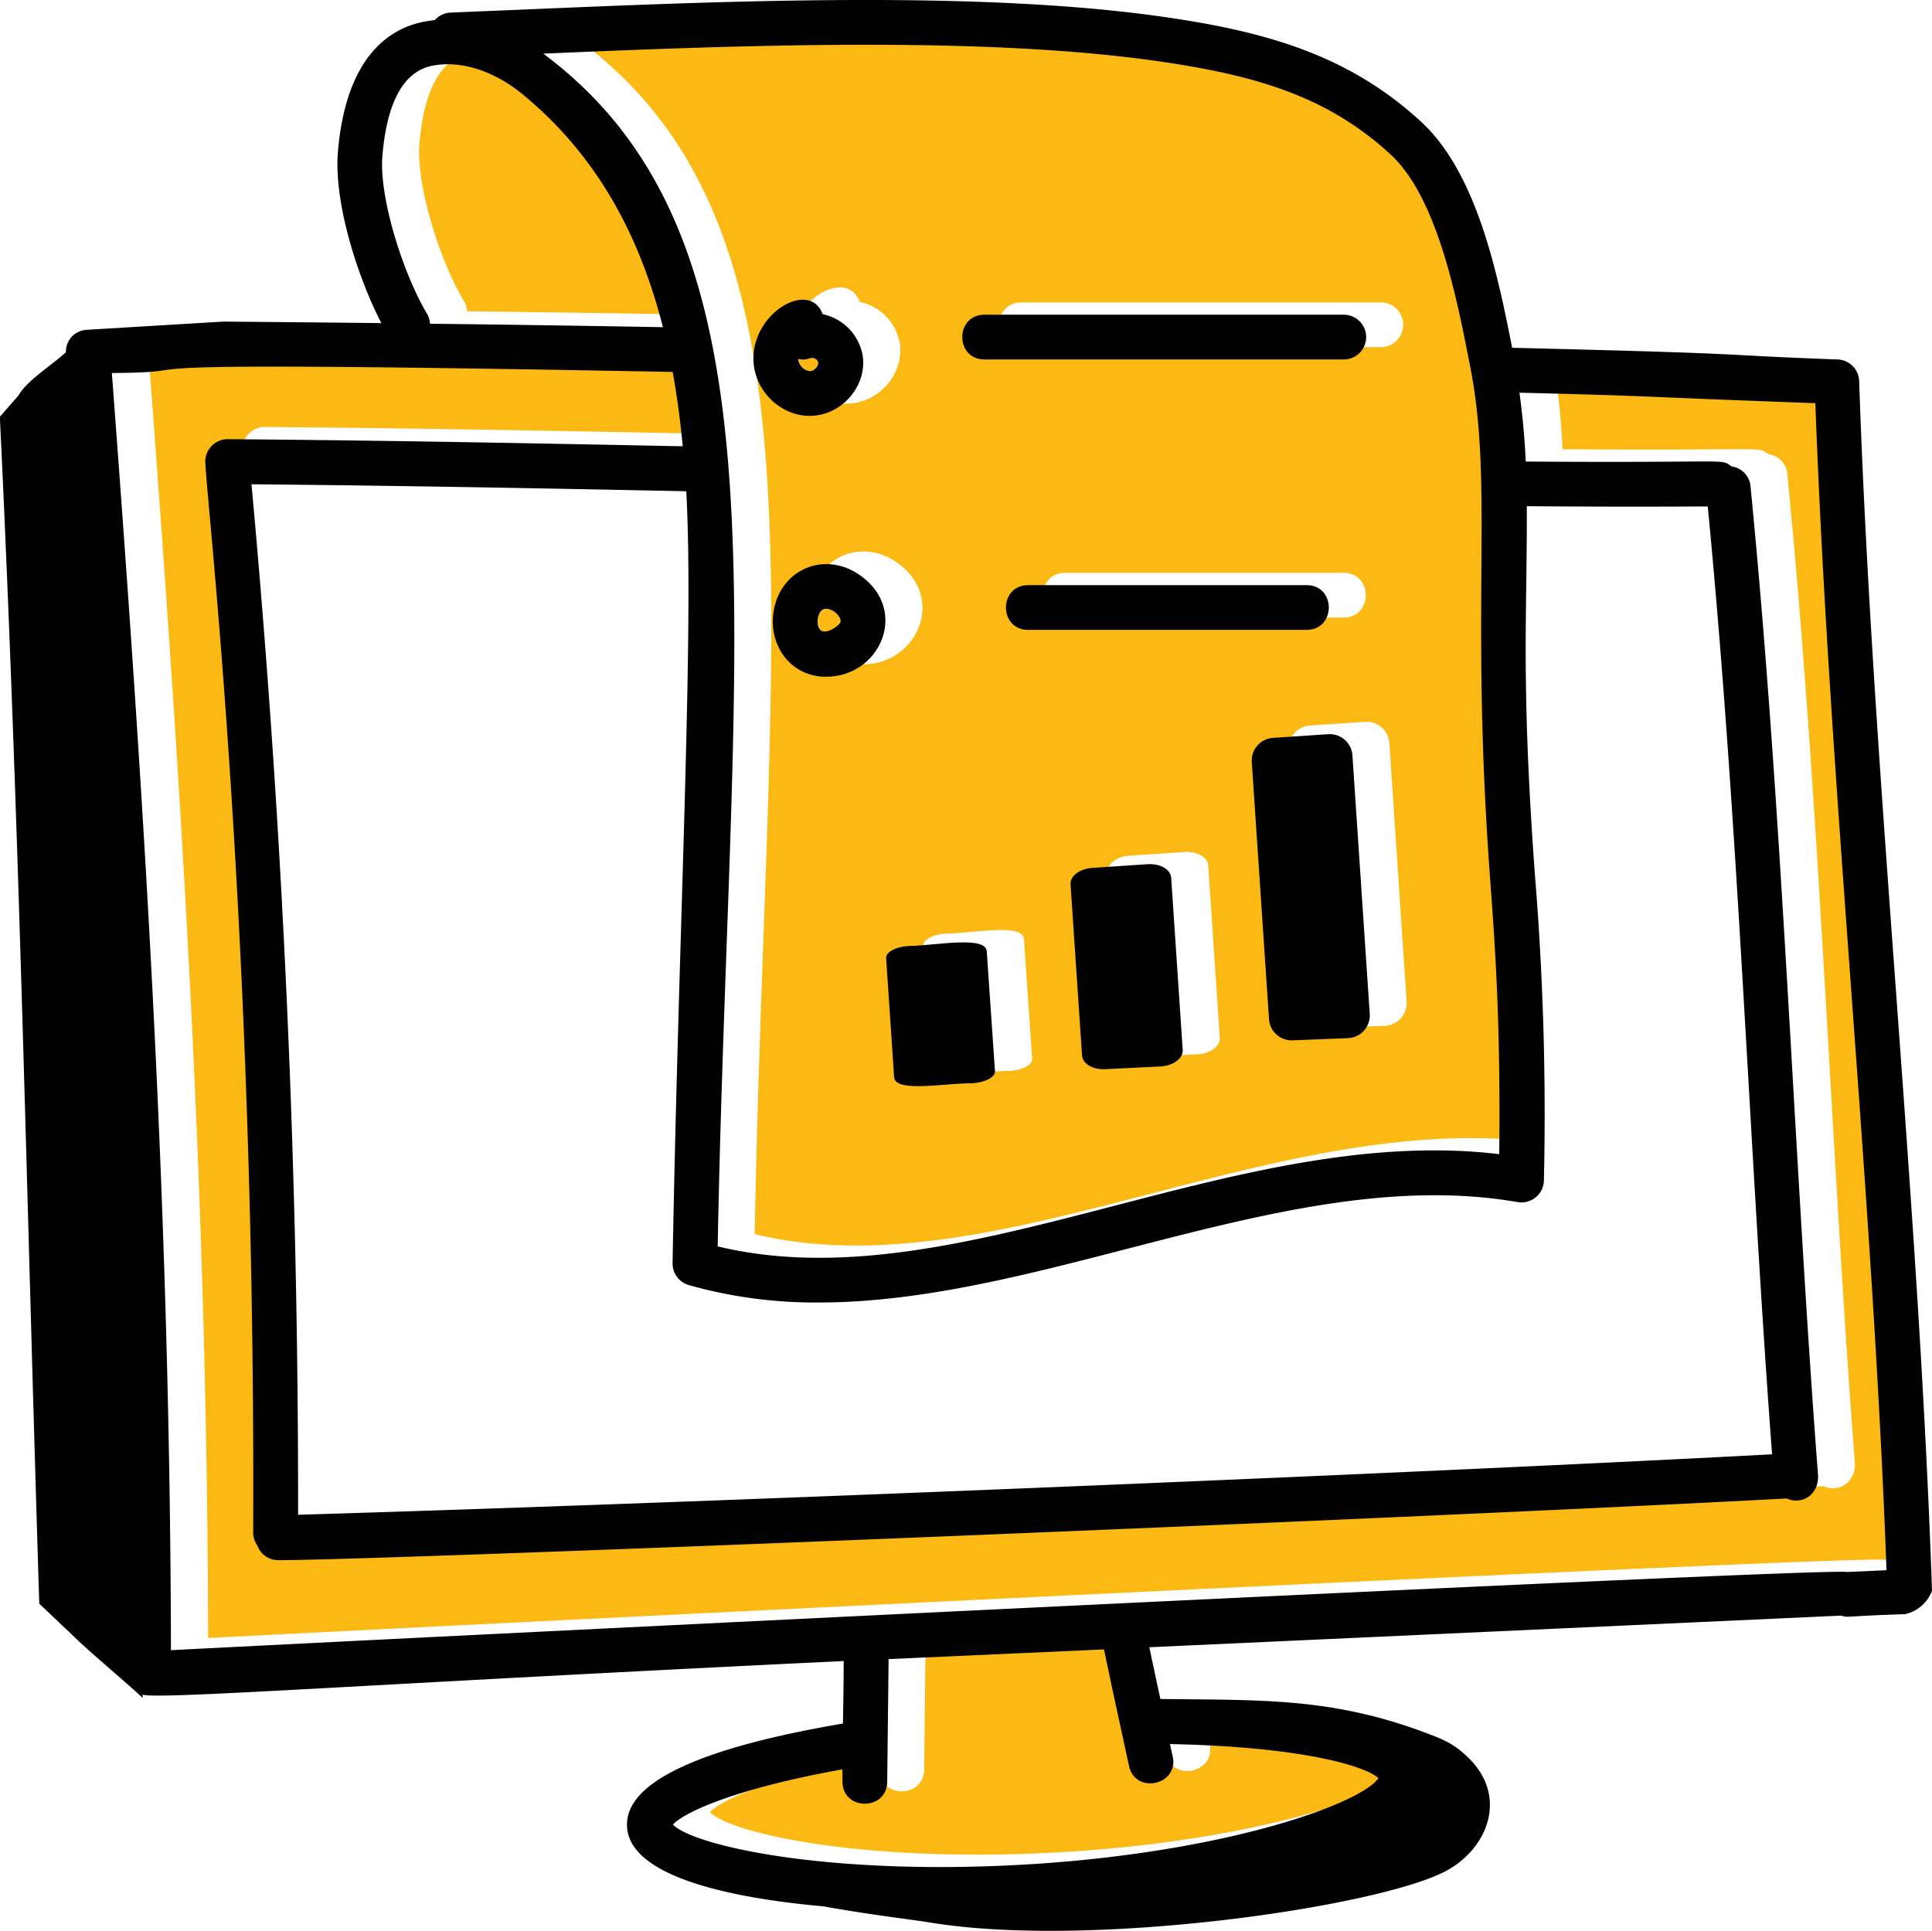
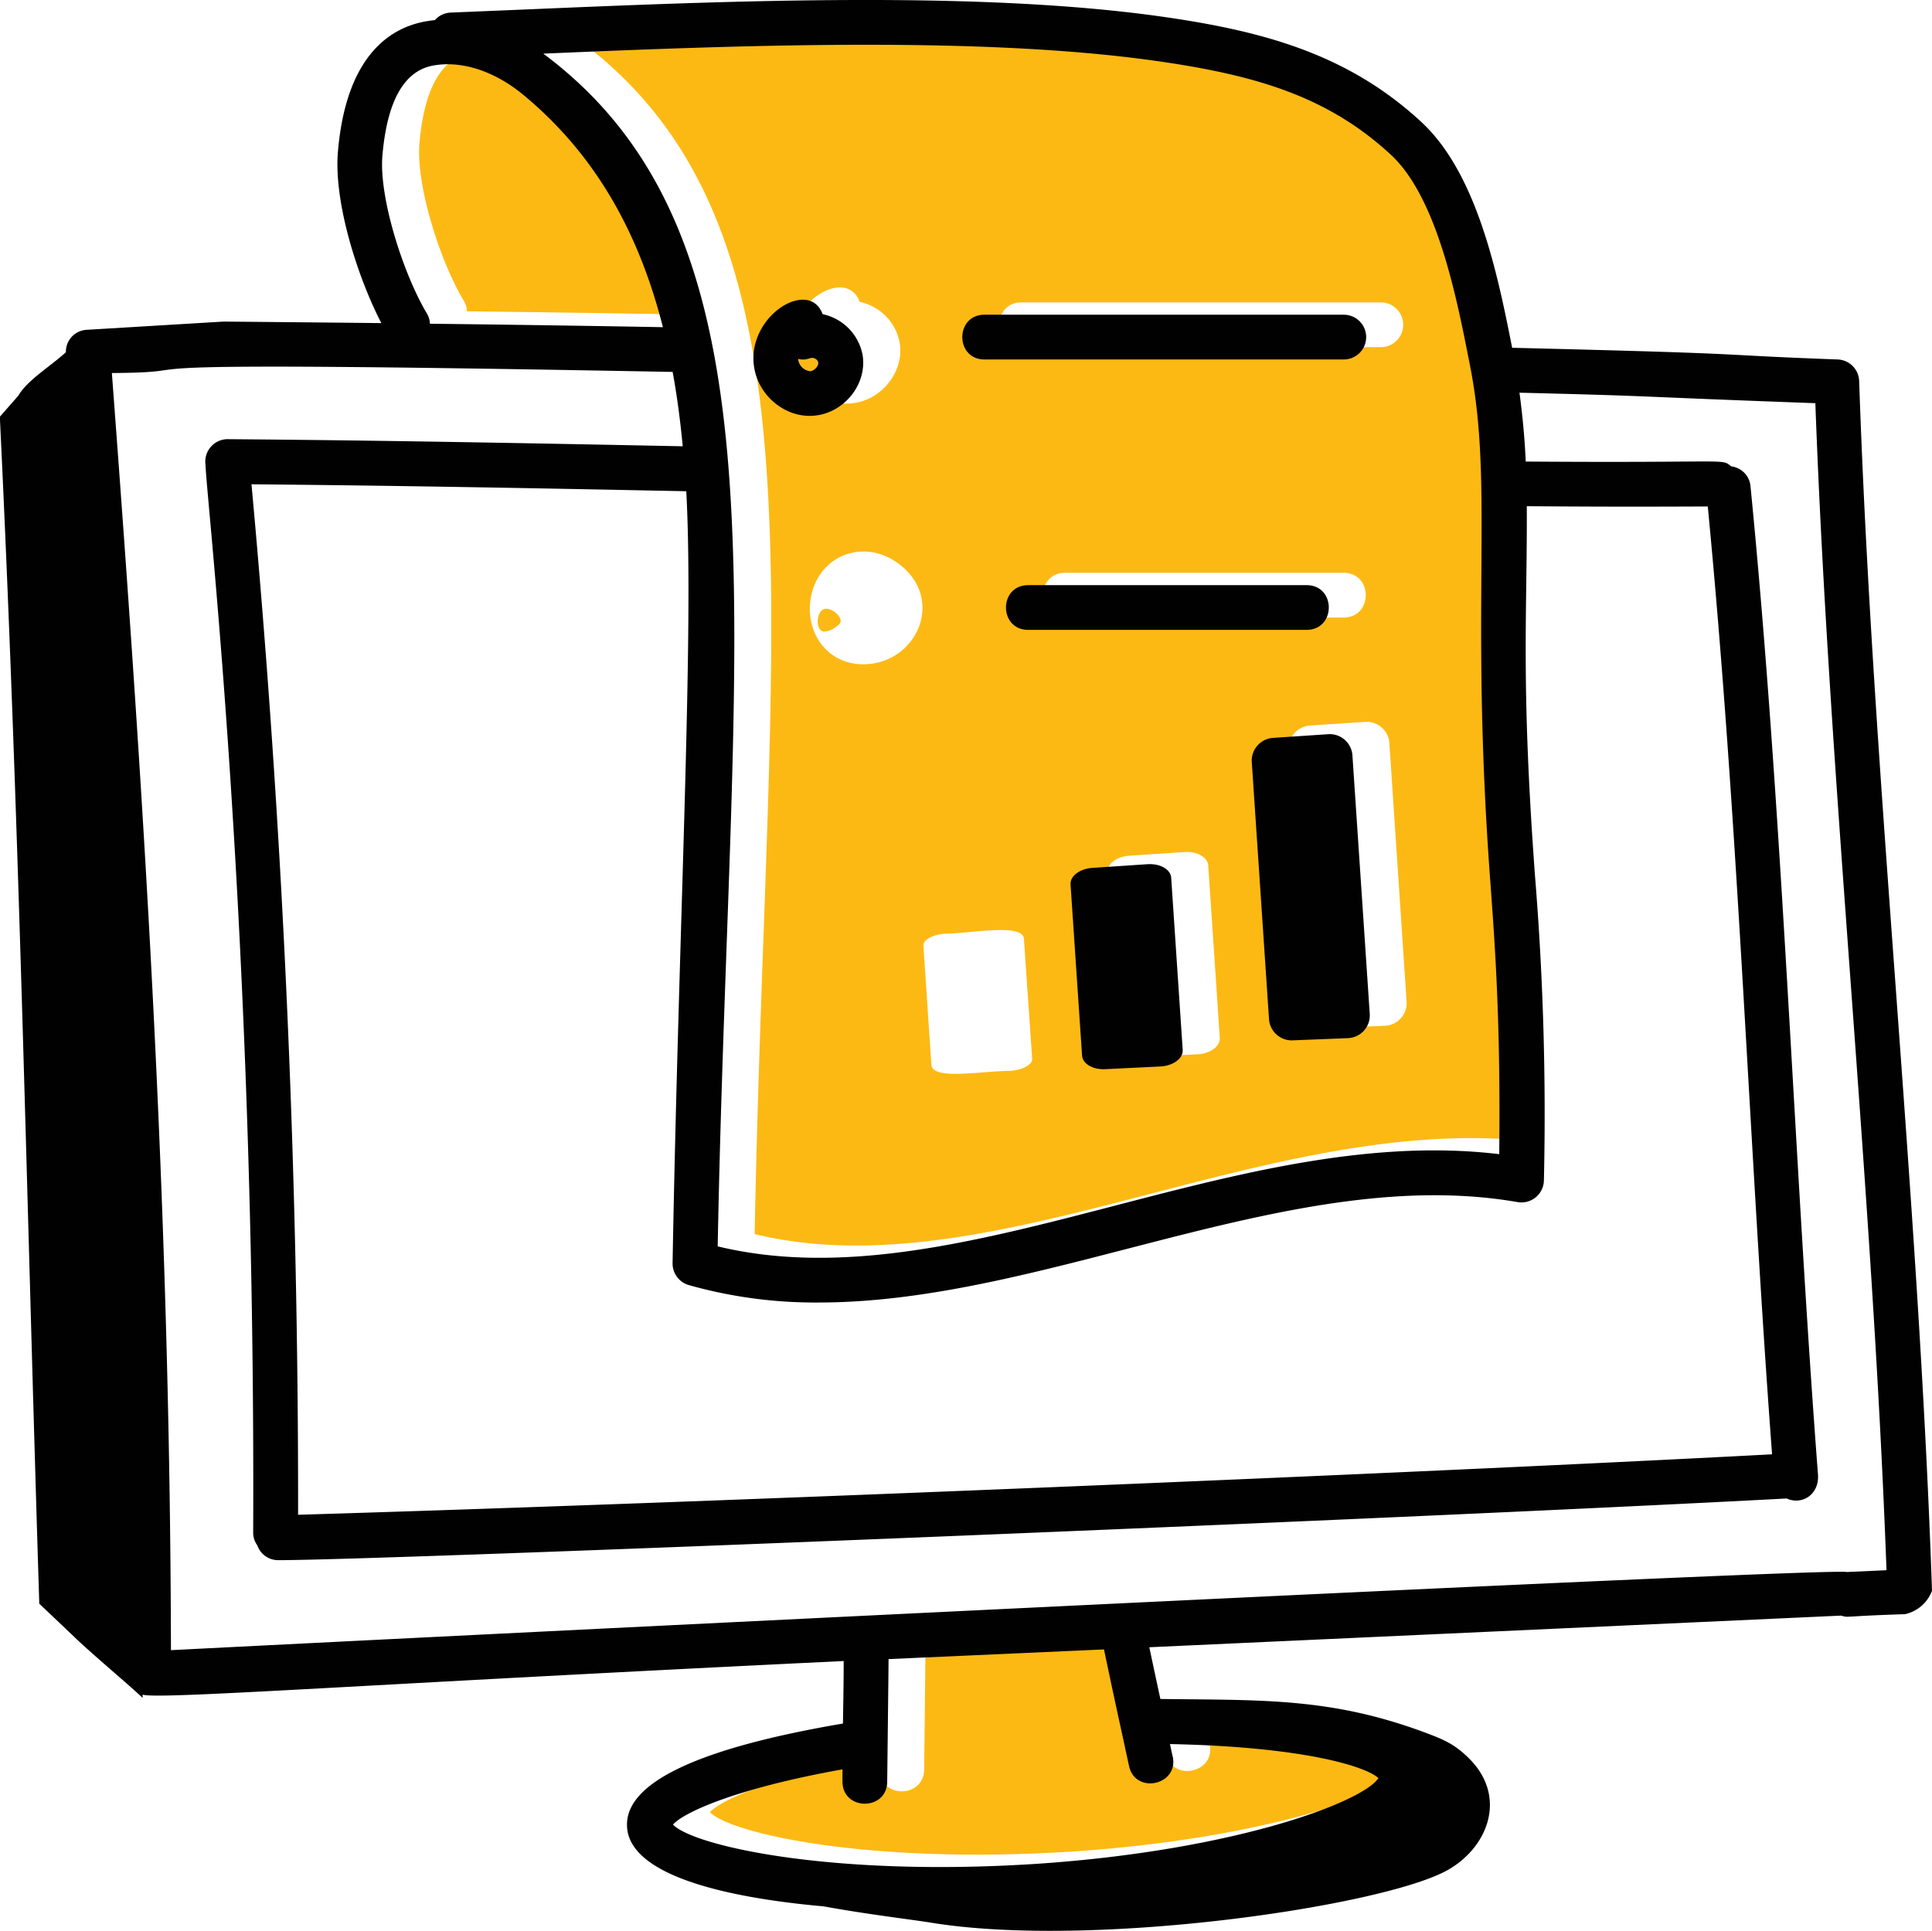
<svg xmlns="http://www.w3.org/2000/svg" id="Layer_1" data-name="Layer 1" viewBox="0 0 469.69 469.49">
  <defs>
    <style>.cls-1{fill:#fdb913;}.cls-2{fill:#010101;}</style>
  </defs>
-   <path class="cls-1" d="M211.94,104.41H212c1.09,0,3-2,1.26-3-1.23-.71-1.58.56-4.15,0a1.55,1.55,0,0,0,0,.22A3.31,3.31,0,0,0,211.94,104.41Z" transform="translate(-15.04 -14.18)" />
+   <path class="cls-1" d="M211.94,104.41H212c1.09,0,3-2,1.26-3-1.23-.71-1.58.56-4.15,0A3.31,3.31,0,0,0,211.94,104.41Z" transform="translate(-15.04 -14.18)" />
  <path class="cls-1" d="M215.21,162.34h0c-1.54.69-1.89,4.17-.52,5.16s4.66-1.38,4.74-2.13C219.58,163.68,216.73,161.63,215.21,162.34Z" transform="translate(-15.04 -14.18)" />
  <path class="cls-1" d="M128.57,89.87c20.92.25,39.51.53,56.64.84-5.51-21.75-15.62-41.37-34-56.54-7-5.78-15-8.35-21.91-7.06-7,1.32-11.18,8.73-12.29,22-.84,10.17,5,28.62,10.85,38.32A5.19,5.19,0,0,1,128.57,89.87Z" transform="translate(-15.04 -14.18)" />
  <path class="cls-1" d="M198.51,314.24c58.16,14.05,125.24-30.15,190-22.42.33-32.18-1-49.76-2.21-66.8-4.94-67.23.92-95.35-4.87-124.8-3-15.43-7.75-40.76-19.29-51.42-15.63-14.43-33.41-19.41-57-22.78-42.76-6.08-101.06-3.85-149-1.83C217.5,70,201.39,160.15,198.51,314.24ZM274,153.45h67.67c7.2,0,7.2,10.88,0,10.88H274C266.82,164.33,266.82,153.45,274,153.45Zm32.17,117.07-13.45.66c-3,.15-5.48-1.32-5.61-3.31l-2.8-41.63c-.13-2,2.23-3.84,5.28-4l13.42-.9c3.05-.21,5.63,1.27,5.77,3.3l2.8,41.87C311.74,268.53,309.29,270.37,306.19,270.52Zm45.56-6.93-13.45.54a5.53,5.53,0,0,1-5.75-5.15l-4.19-62.5a5.54,5.54,0,0,1,5.15-5.89l13.43-.9a5.54,5.54,0,0,1,5.89,5.15L357,257.69A5.53,5.53,0,0,1,351.75,263.59ZM263.39,87.7h87.34a5.44,5.44,0,0,1,0,10.88H263.39C256.18,98.58,256.19,87.7,263.39,87.7ZM244.86,241.19c6.34-.05,18.85-2.63,19.11,1.28l2,29.15c.09,1.44-2.39,2.77-5.5,2.94-6.74,0-18.72,2.35-19-1.47l-1.94-29C239.41,242.7,241.81,241.39,244.86,241.19Zm-20-65.5c-8.29,0-13.66-7-12.86-15,1.09-10.9,12.37-16,21.27-9.62C245.13,159.61,238,175.69,224.88,175.69ZM224,87.44l.06.14a12.5,12.5,0,0,1,9.72,10c1.14,7.29-4.88,14.43-12.37,14.71-6.73.32-13.3-5.14-14.1-12.44C206,87.78,220.67,78.92,224,87.44Z" transform="translate(-15.04 -14.18)" />
  <path class="cls-1" d="M298.5,440.51c-3.41-15.79-2.79-12.69-6.08-28.3l-52.37,2.35c-.08,8.22,0-1.75-.33,29.76,0,7.2-10.88,7.2-10.88,0l0-2.95c-26.62,4.77-38.78,10.65-41.21,13.43,5.05,5.21,38.62,12.78,88.42,9.54,48.55-3.27,79.4-15.12,83.09-20.84-3-2.78-17.95-7.62-50.68-8.28l.65,3C310.65,445.27,300,447.55,298.5,440.51Z" transform="translate(-15.04 -14.18)" />
-   <path class="cls-1" d="M393.39,106.67c.75,5.58,1.28,11.16,1.52,16.74,51.07.38,47.33-.78,50,1.18a5.33,5.33,0,0,1,4.64,4.76c7.87,79.78,10.58,164.08,16.39,240.06.53,5.12-3.83,7.83-7.59,6.12-95.26,5.1-341.12,15-366.76,15a5.38,5.38,0,0,1-5.05-3.61,5.29,5.29,0,0,1-1-3C86.17,235.74,74.21,133.05,74,124.16A5.45,5.45,0,0,1,79.28,118c38.08.29,75,1,110.78,1.73-.57-6.13-1.37-12.16-2.45-18.08-156-2.93-106.82,0-136.33.27,7.49,99.84,14.14,199,14.36,310.52,60.68-3.13,403.81-20.21,407.4-19l9.58-.43c-3.5-94.8-13.86-190.2-17.3-283.75C416.58,107.44,429.1,107.56,393.39,106.67Z" transform="translate(-15.04 -14.18)" />
  <path class="cls-2" d="M461.82,101.58c-33.39-1.23-15.57-1.29-79.16-2.84-3.59-18.23-8.61-42.47-22.11-54.93-17.65-16.3-37.89-22-62.86-25.56-45.19-6.44-106.52-3.82-155.8-1.73l-17.27.72a5.4,5.4,0,0,0-3.85,1.82q-1.24.14-2.46.36c-8.56,1.6-19.18,8.43-21.13,31.8-1,12.51,5,30.79,10.57,41.52-12-.13-24.71-.25-38.39-.37l-33.25,2a5.33,5.33,0,0,0-5.05,5.46c-4.1,3.68-9.32,6.75-11.57,10.56L15,115.51c4.82,99.89,6.45,188.63,9.59,288.59l8.43,8c3.83,3.77,14.07,12.33,16.69,14.91l0-.79c4.23,1.22,54.51-2.6,170.44-8.18,0,5.05-.1,10.11-.18,15.2-35.58,6.05-53.26,14.54-52.48,25.25.77,11.26,22.38,16.94,47.78,19.2,10.54,1.93,21.52,3.22,26,3.95,39.1,6.41,109.22-3.87,125.37-12.59,10-5.39,15.06-17.84,5.56-27.31-3.47-3.45-6.06-4.57-10.64-6.28-22.95-8.57-39.8-7.88-64.42-8.19q-1.36-6.29-2.69-12.58L462.62,407c2.11.57-.06.14,15.54-.35a9.07,9.07,0,0,0,6.57-5.7c-3.32-97.3-14.41-197.29-17.71-294.14A5.43,5.43,0,0,0,461.82,101.58ZM384,306.46a5.46,5.46,0,0,0,6.38-5.27,715.54,715.54,0,0,0-2.16-74c-3.49-47.54-1.87-63.51-2-89.93,15.72.11,25.9.14,44,.06,7.55,78.38,10,155.09,15.63,230.46-89.94,4.77-262.73,11.86-358.34,14.7C87.6,299.18,83.83,215,76.18,131.93c36.26.32,71.5,1,105.7,1.69,1.91,34.86-1.81,104-3.33,187.68a5.46,5.46,0,0,0,3.93,5.33,113.08,113.08,0,0,0,31.63,4.24C269.88,330.87,329.63,297,384,306.46ZM296.15,29c23.61,3.37,41.39,8.35,57,22.78,11.54,10.66,16.25,36,19.29,51.42,5.79,29.45-.07,57.57,4.87,124.8,1.25,17,2.54,34.62,2.21,66.8-64.79-7.73-131.87,36.47-190,22.42,2.88-154.09,19-244.25-42.4-290C195.09,25.17,253.39,22.94,296.15,29ZM108,52.13c1.11-13.29,5.25-20.7,12.29-22,6.89-1.29,14.9,1.28,21.91,7.06,18.37,15.17,28.48,34.79,34,56.54-17.13-.31-35.72-.59-56.64-.84a5.19,5.19,0,0,0-.7-2.42C113.05,80.75,107.18,62.3,108,52.13Zm192.12,389.1-.65-3c32.73.66,47.71,5.5,50.68,8.28-3.69,5.72-34.54,17.57-83.09,20.84-49.8,3.24-83.37-4.33-88.42-9.54,2.43-2.78,14.59-8.66,41.21-13.43l0,2.95c0,7.2,10.88,7.2,10.88,0,.36-31.51.25-21.54.33-29.76l52.37-2.35c3.29,15.61,2.67,12.51,6.08,28.3C291,450.55,301.65,448.27,300.14,441.23ZM464,396.4c-3.59-1.18-346.72,15.9-407.4,19-.22-111.52-6.87-210.68-14.36-310.52,29.51-.23-19.7-3.2,136.33-.27,1.08,5.92,1.88,12,2.45,18.08-35.8-.72-72.7-1.44-110.78-1.73A5.45,5.45,0,0,0,65,127.16c.26,8.89,12.22,111.58,11.59,259.75a5.29,5.29,0,0,0,1,3,5.38,5.38,0,0,0,5.05,3.61c25.64,0,271.5-9.92,366.76-15,3.76,1.71,8.12-1,7.59-6.12-5.81-76-8.52-160.28-16.39-240.06a5.33,5.33,0,0,0-4.64-4.76c-2.7-2,1-.8-50-1.18-.24-5.58-.77-11.16-1.52-16.74,35.71.89,23.19.77,71.93,2.55,3.44,93.55,13.8,189,17.3,283.75Z" transform="translate(-15.04 -14.18)" />
  <path class="cls-2" d="M212.39,115.28c7.49-.28,13.51-7.42,12.37-14.71a12.5,12.5,0,0,0-9.72-10l-.06-.14c-3.31-8.52-18,.34-16.69,12.4C199.09,110.14,205.66,115.6,212.39,115.28Zm.86-13.86c1.75,1-.17,3-1.26,3h-.05a3.31,3.31,0,0,1-2.83-2.74,1.55,1.55,0,0,1,0-.22C211.67,102,212,100.71,213.25,101.42Z" transform="translate(-15.04 -14.18)" />
  <path class="cls-2" d="M254.39,101.58h87.34a5.44,5.44,0,0,0,0-10.88H254.39C247.19,90.7,247.18,101.58,254.39,101.58Z" transform="translate(-15.04 -14.18)" />
-   <path class="cls-2" d="M203,163.73c-.8,7.94,4.57,15,12.86,15,13.15,0,20.25-16.08,8.41-24.58C215.39,147.74,204.11,152.83,203,163.73Zm11.66,3.77c-1.37-1-1-4.47.52-5.16h0c1.52-.71,4.37,1.34,4.21,3C219.34,166.12,216.05,168.48,214.68,167.5Z" transform="translate(-15.04 -14.18)" />
  <path class="cls-2" d="M332.69,156.45H265c-7.2,0-7.2,10.88,0,10.88h67.67C339.89,167.33,339.89,156.45,332.69,156.45Z" transform="translate(-15.04 -14.18)" />
  <path class="cls-2" d="M337.94,192.69l-13.43.9a5.54,5.54,0,0,0-5.15,5.89l4.19,62.5a5.53,5.53,0,0,0,5.75,5.15l13.45-.54a5.53,5.53,0,0,0,5.29-5.9l-4.21-62.85A5.54,5.54,0,0,0,337.94,192.69Z" transform="translate(-15.04 -14.18)" />
-   <path class="cls-2" d="M251.43,277.56c3.11-.17,5.59-1.5,5.5-2.94l-2-29.15c-.26-3.91-12.77-1.33-19.11-1.28-3.05.2-5.45,1.51-5.35,2.92l1.94,29C232.71,279.91,244.69,277.53,251.43,277.56Z" transform="translate(-15.04 -14.18)" />
  <path class="cls-2" d="M294,224.3l-13.42.9c-3.05.2-5.41,2-5.28,4l2.8,41.63c.13,2,2.62,3.46,5.61,3.31l13.45-.66c3.1-.15,5.55-2,5.41-4l-2.8-41.87C299.66,225.57,297.08,224.09,294,224.3Z" transform="translate(-15.04 -14.18)" />
</svg>